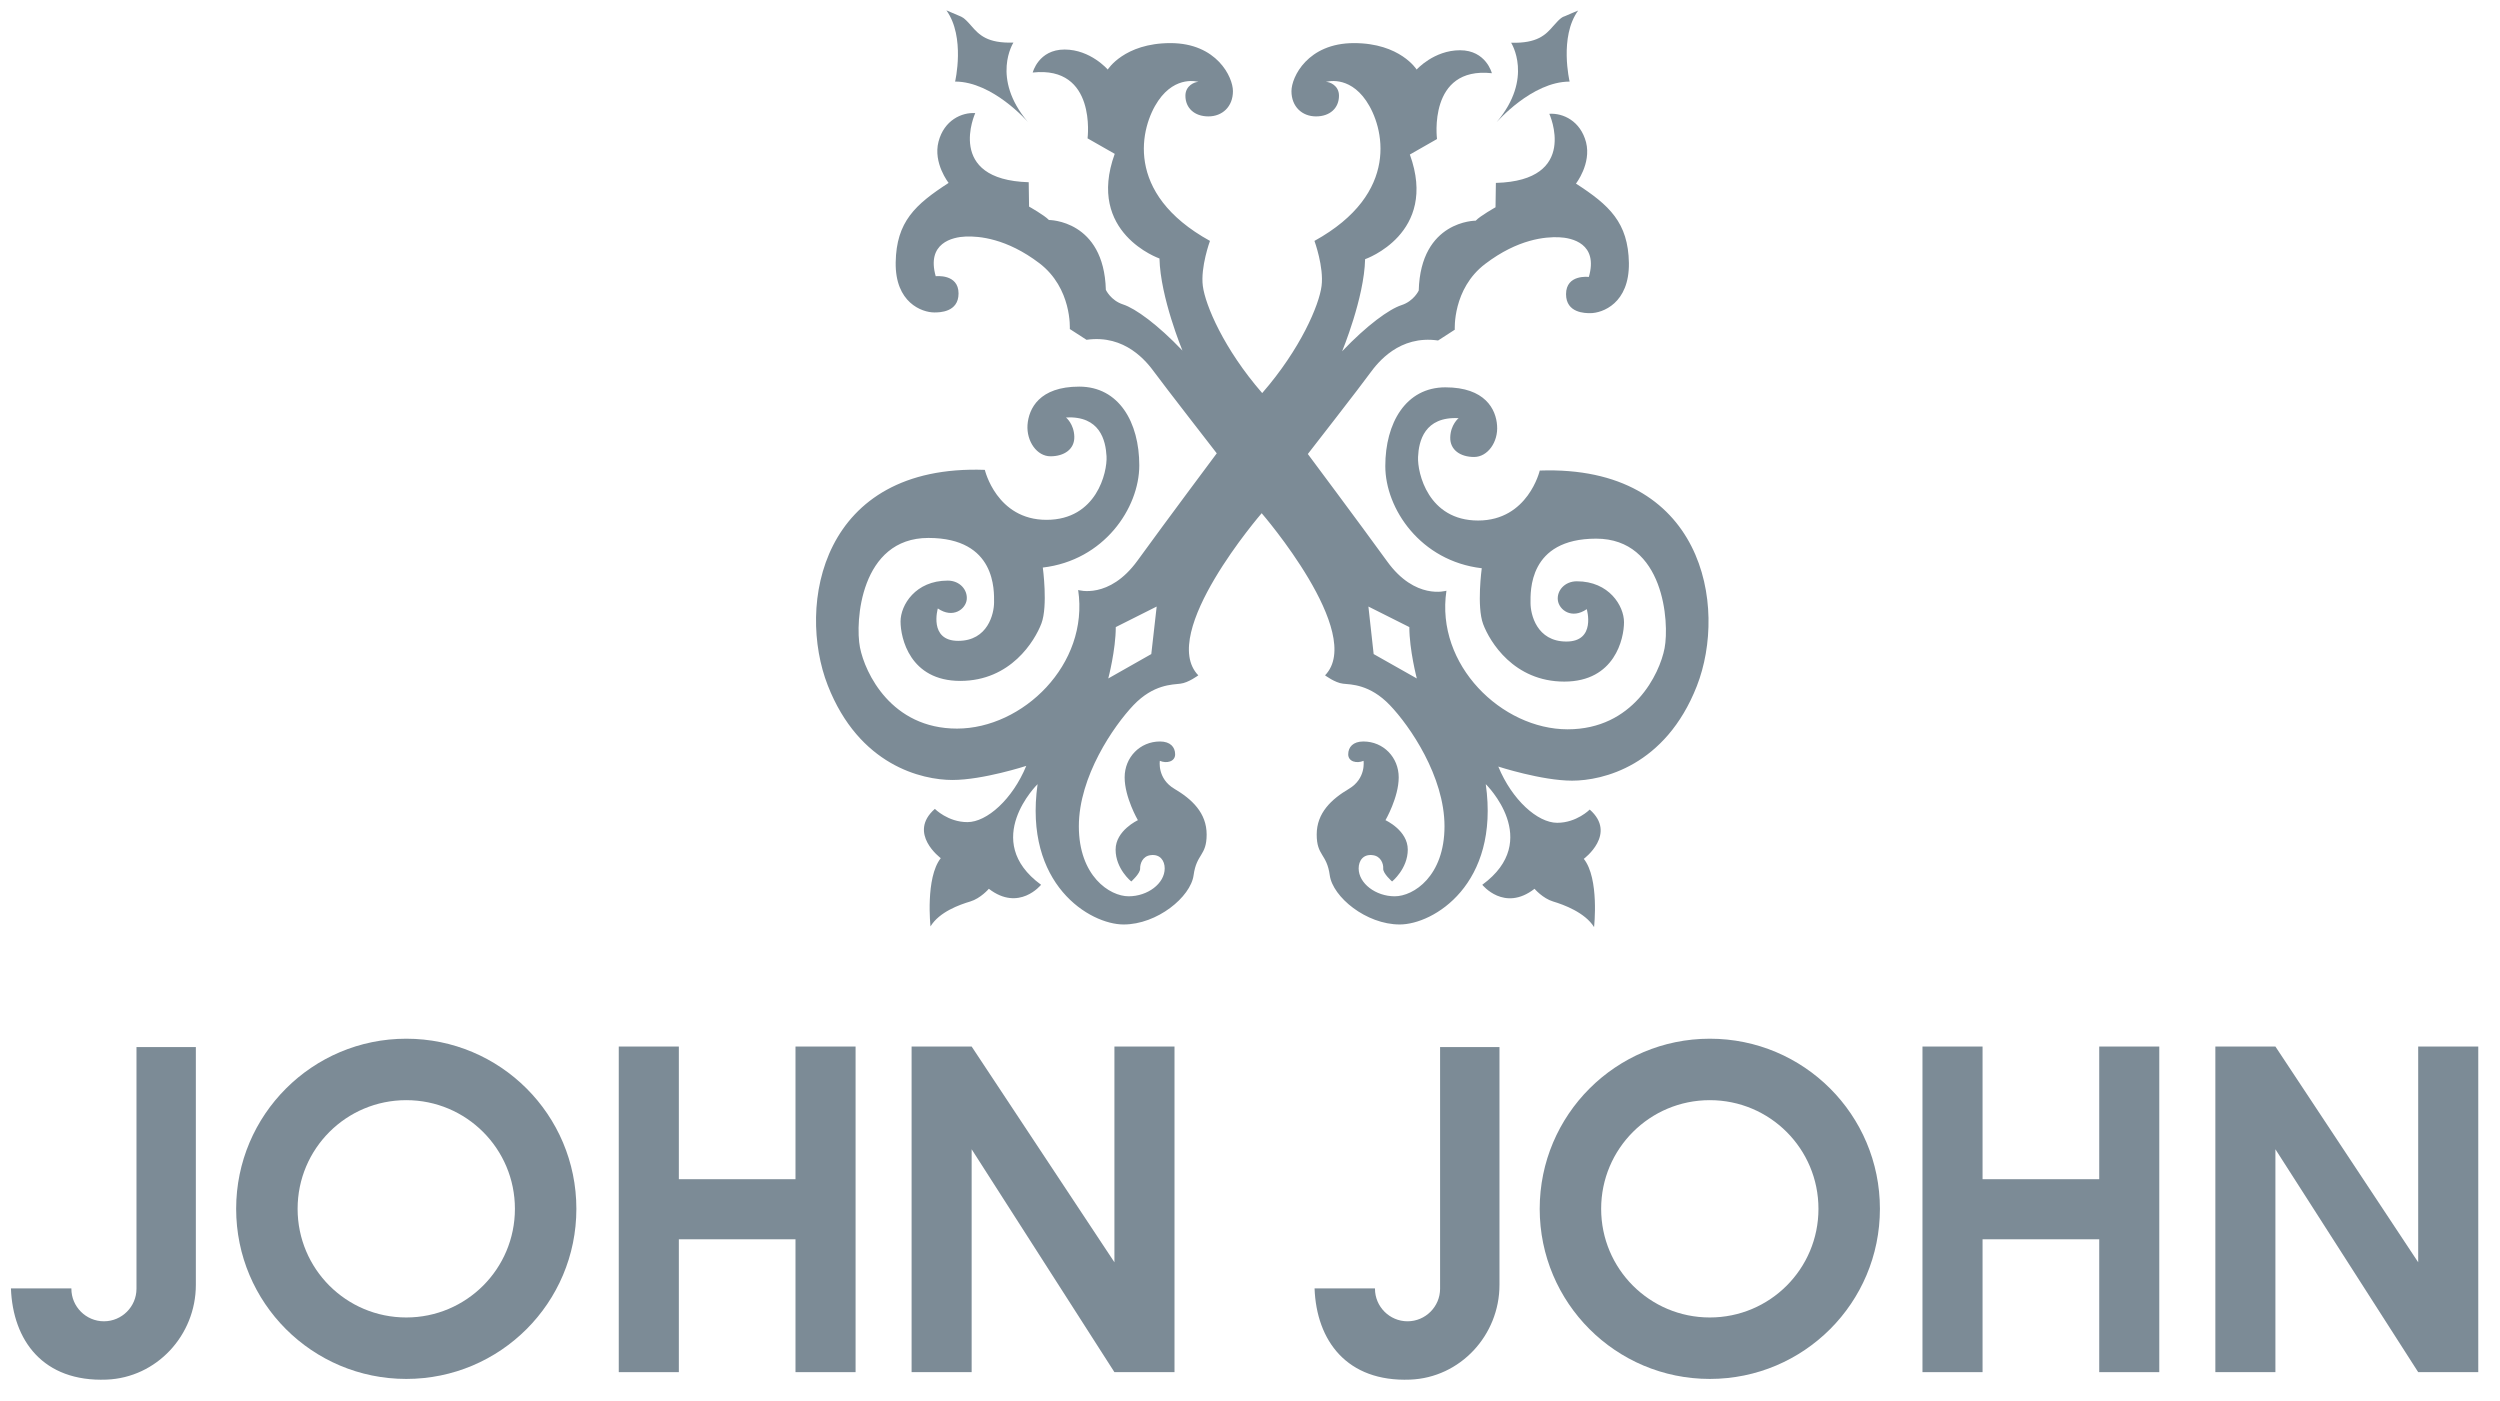
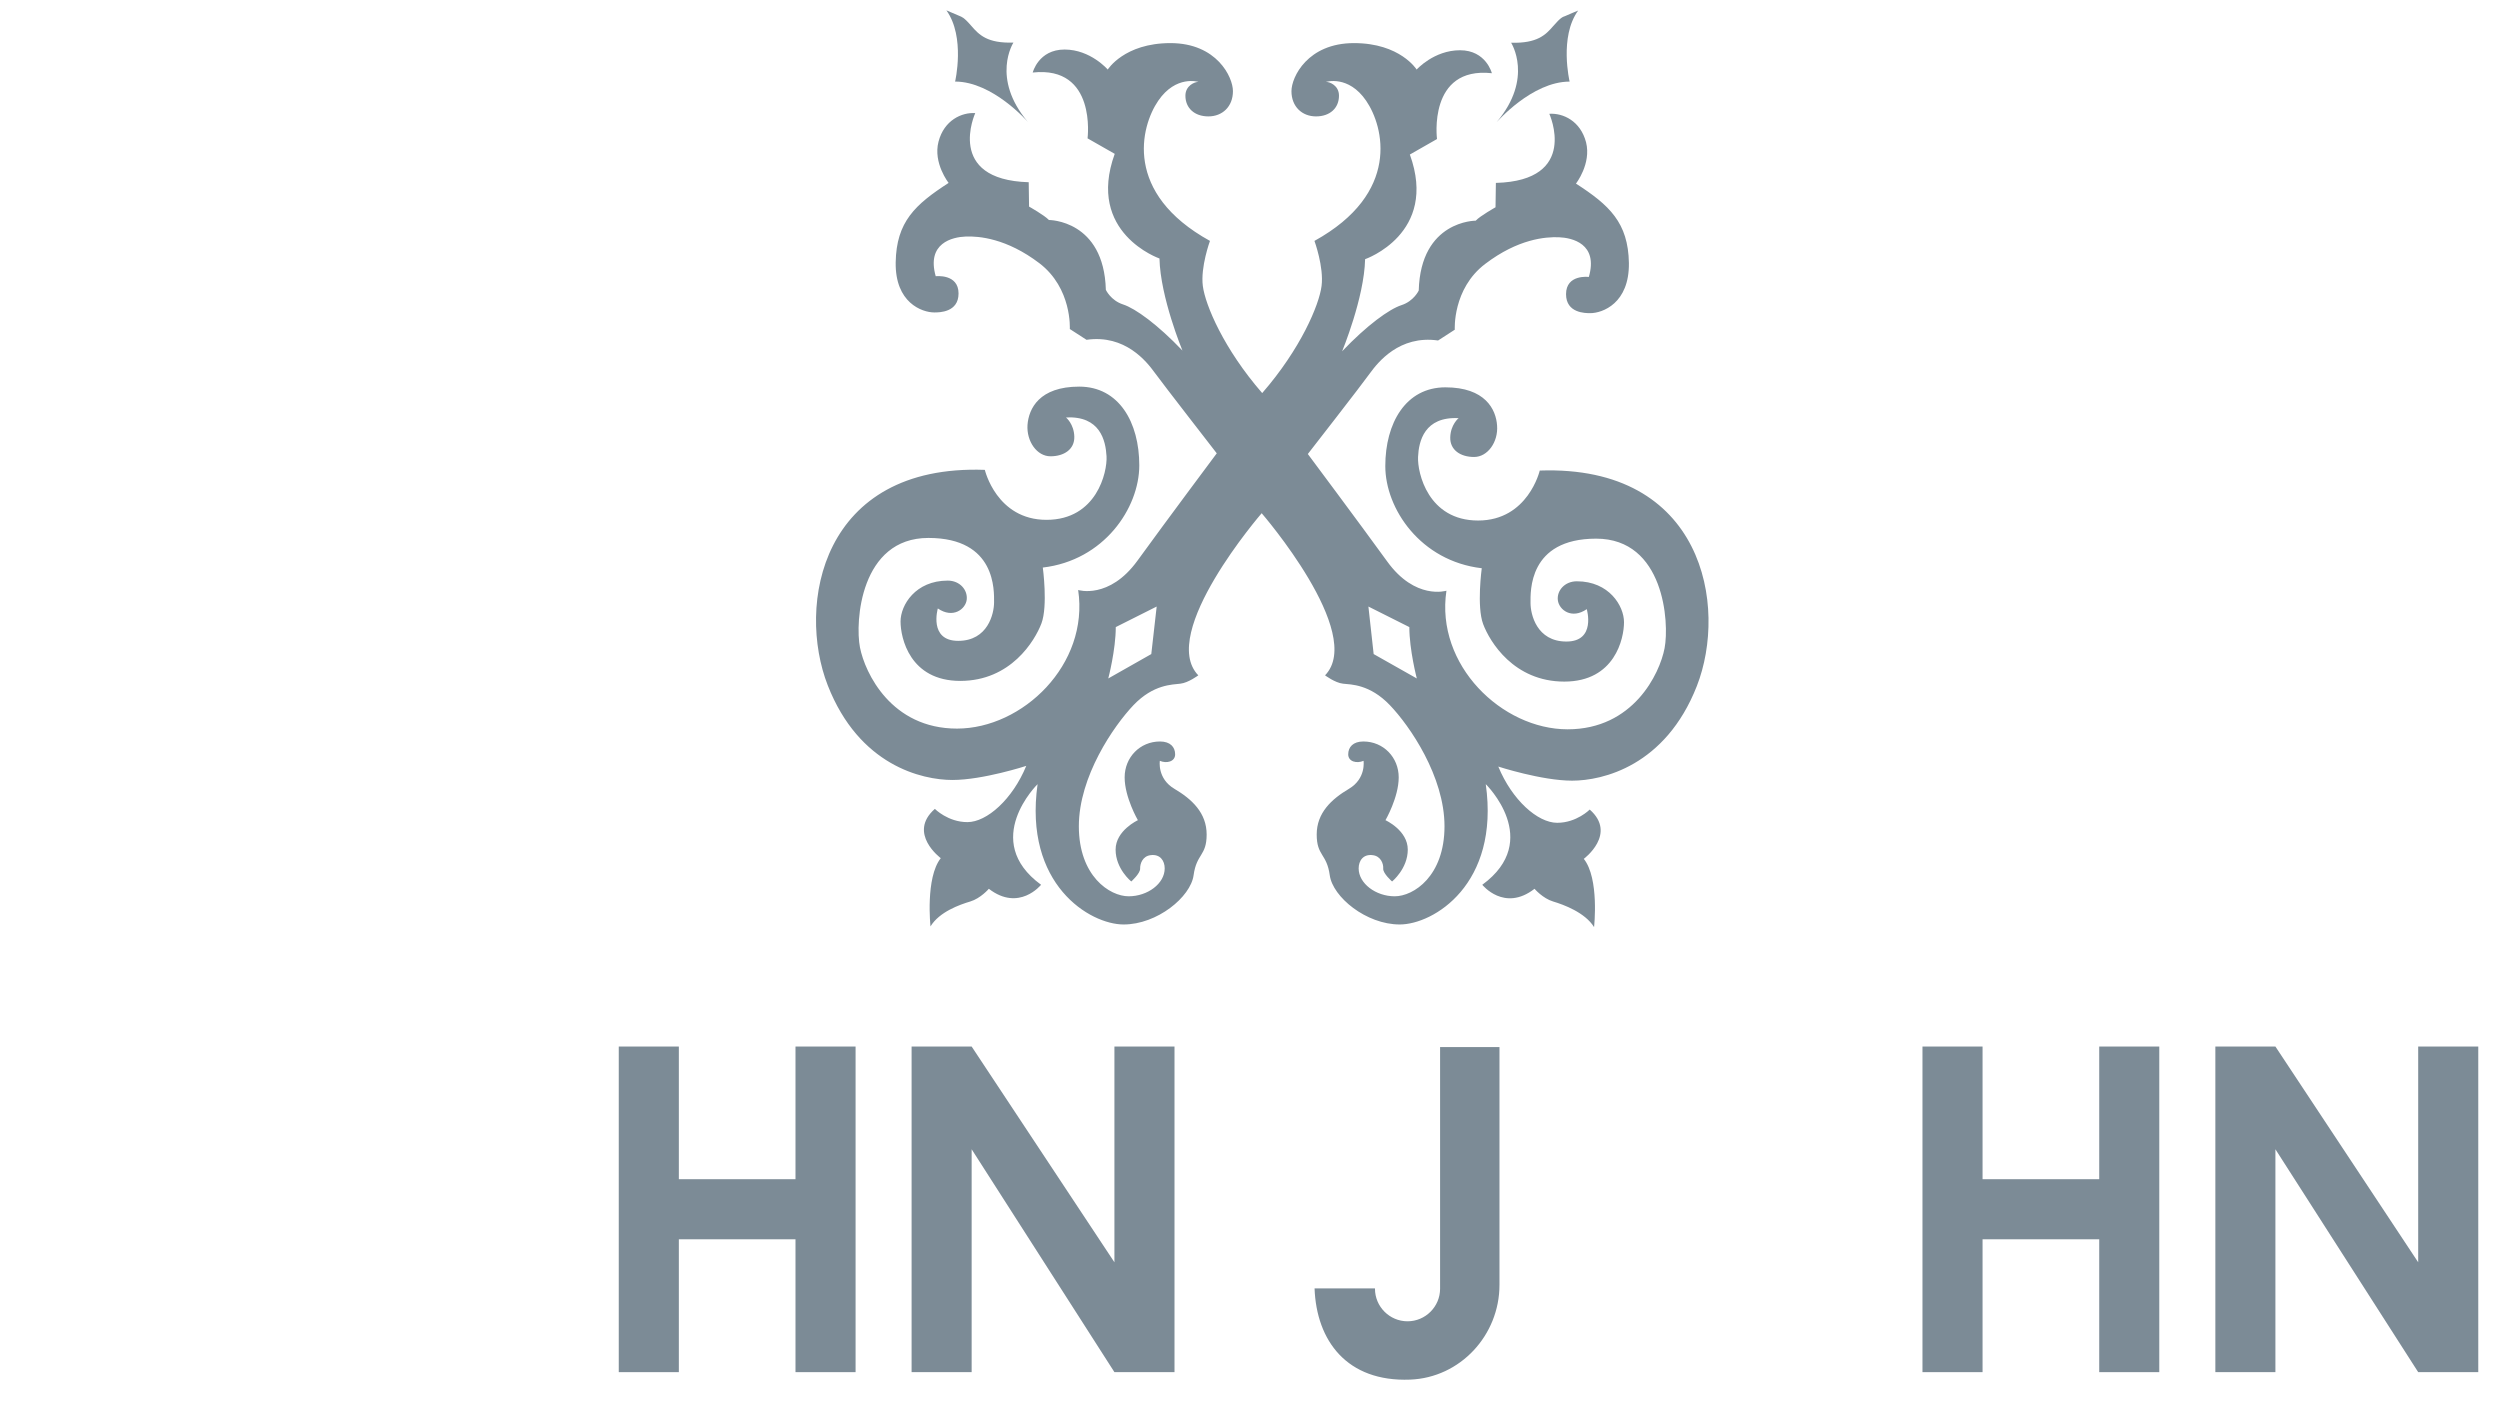
<svg xmlns="http://www.w3.org/2000/svg" width="91" height="51" viewBox="0 0 91 51" fill="none">
  <path d="M34.766 2.969C36.141 2.969 37.415 4.44 37.415 4.44C36.059 2.836 36.889 1.55 36.889 1.55C35.939 1.581 35.641 1.271 35.355 0.941C35.077 0.618 35.007 0.618 34.925 0.58C34.842 0.548 34.449 0.377 34.449 0.377C35.146 1.347 34.766 2.969 34.766 2.969Z" fill="#7C8B96" />
  <path d="M57.134 2.97C57.134 2.97 56.748 1.341 57.445 0.384C57.445 0.384 57.045 0.548 56.969 0.586C56.887 0.618 56.824 0.618 56.538 0.948C56.26 1.271 55.955 1.582 55.005 1.556C55.005 1.556 55.835 2.843 54.478 4.446C54.485 4.446 55.759 2.97 57.134 2.97Z" fill="#7C8B96" />
  <path d="M58.024 33.746C58.024 33.746 58.221 31.978 57.65 31.262C57.65 31.262 58.874 30.356 57.866 29.468C57.866 29.468 57.391 29.95 56.681 29.95C55.971 29.95 55.039 29.12 54.538 27.903C54.538 27.903 56.117 28.416 57.226 28.416C58.335 28.416 60.623 27.884 61.764 24.975C62.904 22.066 62.005 16.919 56.047 17.128C56.047 17.128 55.622 18.947 53.803 18.947C51.984 18.947 51.591 17.211 51.617 16.634C51.642 16.057 51.851 15.157 53.093 15.221C53.093 15.221 52.802 15.455 52.789 15.918C52.776 16.381 53.163 16.634 53.657 16.634C54.152 16.634 54.538 16.089 54.494 15.493C54.456 14.897 54.057 14.099 52.612 14.099C51.167 14.099 50.425 15.404 50.425 16.964C50.425 18.523 51.712 20.424 53.936 20.684C53.936 20.684 53.746 22.078 53.987 22.718C54.228 23.359 55.102 24.81 56.941 24.81C58.779 24.81 59.114 23.244 59.114 22.649C59.114 22.053 58.569 21.159 57.397 21.159C56.953 21.159 56.662 21.502 56.706 21.85C56.75 22.199 57.207 22.554 57.758 22.173C57.758 22.173 58.107 23.352 57.017 23.352C55.933 23.352 55.711 22.357 55.711 21.951C55.711 21.546 55.622 19.607 58.1 19.607C60.578 19.607 60.769 22.661 60.591 23.593C60.414 24.525 59.45 26.547 57.061 26.547C54.672 26.547 52.244 24.208 52.65 21.502C52.65 21.502 51.515 21.857 50.489 20.43C49.455 19.004 47.605 16.526 47.605 16.526C47.605 16.526 49.589 13.978 49.867 13.585C50.153 13.193 50.938 12.191 52.346 12.394L52.954 12.001C52.954 12.001 52.865 10.512 54.063 9.605C55.261 8.693 56.262 8.617 56.744 8.636C57.226 8.655 58.183 8.87 57.834 10.081C57.834 10.081 57.004 9.973 57.004 10.708C57.004 11.399 57.707 11.399 57.885 11.399C58.328 11.399 59.311 11.044 59.292 9.574C59.267 8.103 58.582 7.469 57.365 6.683C57.365 6.683 57.929 5.961 57.733 5.181C57.53 4.402 56.896 4.11 56.395 4.142C56.395 4.142 57.505 6.576 54.45 6.658L54.437 7.545C54.437 7.545 53.873 7.862 53.715 8.033C53.715 8.033 51.712 8.021 51.642 10.575C51.642 10.575 51.465 10.961 51.014 11.107C50.565 11.253 49.76 11.836 48.853 12.787C48.853 12.787 49.658 10.848 49.69 9.434C49.69 9.434 52.364 8.509 51.319 5.625L52.307 5.061C52.307 5.061 51.965 2.412 54.304 2.665C54.304 2.665 54.095 1.829 53.144 1.829C52.193 1.829 51.566 2.532 51.566 2.532C51.566 2.532 50.97 1.569 49.284 1.569C47.598 1.569 47.009 2.805 47.009 3.318C47.009 3.882 47.396 4.237 47.903 4.237C48.41 4.237 48.739 3.933 48.739 3.483C48.739 3.109 48.397 2.976 48.264 2.982C48.264 2.982 49.081 2.722 49.728 3.667C50.374 4.611 50.989 7.032 47.846 8.769C47.846 8.769 48.194 9.719 48.105 10.41C48.017 11.101 47.345 12.698 45.944 14.308C44.544 12.698 43.872 11.101 43.783 10.41C43.694 9.719 44.043 8.769 44.043 8.769C40.893 7.032 41.514 4.611 42.16 3.667C42.807 2.722 43.624 2.982 43.624 2.982C43.491 2.976 43.149 3.115 43.149 3.483C43.149 3.933 43.479 4.237 43.986 4.237C44.493 4.237 44.879 3.882 44.879 3.318C44.879 2.805 44.29 1.569 42.604 1.569C40.918 1.569 40.322 2.532 40.322 2.532C40.322 2.532 39.695 1.803 38.751 1.803C37.8 1.803 37.591 2.64 37.591 2.64C39.929 2.386 39.587 5.036 39.587 5.036L40.576 5.6C39.53 8.483 42.205 9.409 42.205 9.409C42.236 10.822 43.041 12.761 43.041 12.761C42.135 11.811 41.33 11.228 40.88 11.082C40.43 10.936 40.253 10.55 40.253 10.55C40.183 8.002 38.18 8.008 38.18 8.008C38.022 7.837 37.458 7.52 37.458 7.52L37.445 6.633C34.39 6.544 35.499 4.117 35.499 4.117C35.005 4.085 34.365 4.376 34.162 5.156C33.959 5.936 34.53 6.658 34.53 6.658C33.313 7.444 32.628 8.071 32.603 9.548C32.578 11.019 33.56 11.373 34.01 11.373C34.187 11.373 34.891 11.373 34.891 10.683C34.891 9.954 34.06 10.055 34.06 10.055C33.718 8.845 34.669 8.629 35.151 8.61C35.632 8.591 36.64 8.674 37.832 9.58C39.029 10.492 38.941 11.976 38.941 11.976L39.549 12.369C40.956 12.166 41.742 13.167 42.027 13.56C42.312 13.953 44.29 16.501 44.29 16.501C44.29 16.501 42.439 18.979 41.406 20.405C40.373 21.831 39.245 21.476 39.245 21.476C39.651 24.189 37.223 26.521 34.834 26.521C32.444 26.521 31.487 24.499 31.303 23.568C31.12 22.636 31.316 19.581 33.794 19.581C36.273 19.581 36.184 21.52 36.184 21.926C36.184 22.332 35.962 23.327 34.878 23.327C33.794 23.327 34.137 22.148 34.137 22.148C34.688 22.528 35.151 22.173 35.189 21.825C35.227 21.476 34.941 21.134 34.498 21.134C33.325 21.134 32.78 22.021 32.78 22.623C32.78 23.219 33.116 24.785 34.954 24.785C36.792 24.785 37.667 23.327 37.908 22.693C38.148 22.053 37.958 20.659 37.958 20.659C40.183 20.399 41.47 18.497 41.47 16.938C41.47 15.379 40.734 14.073 39.283 14.073C37.832 14.073 37.445 14.872 37.401 15.468C37.363 16.064 37.743 16.609 38.237 16.609C38.732 16.609 39.118 16.355 39.105 15.893C39.093 15.43 38.801 15.195 38.801 15.195C40.044 15.132 40.246 16.032 40.278 16.609C40.31 17.185 39.917 18.922 38.092 18.922C36.273 18.922 35.848 17.103 35.848 17.103C29.884 16.887 28.99 22.034 30.131 24.949C31.272 27.865 33.56 28.391 34.669 28.391C35.778 28.391 37.356 27.878 37.356 27.878C36.856 29.094 35.924 29.925 35.214 29.925C34.504 29.925 34.029 29.443 34.029 29.443C33.021 30.33 34.244 31.237 34.244 31.237C33.68 31.953 33.87 33.721 33.87 33.721C34.194 33.189 34.935 32.929 35.316 32.815C35.696 32.701 35.994 32.352 35.994 32.352C37.096 33.201 37.895 32.206 37.895 32.206C35.683 30.59 37.768 28.543 37.768 28.543C37.255 32.2 39.676 33.651 40.899 33.651C42.122 33.651 43.339 32.65 43.447 31.858C43.555 31.066 43.922 31.161 43.922 30.375C43.922 29.589 43.384 29.088 42.75 28.714C42.116 28.34 42.218 27.694 42.218 27.694C42.465 27.801 42.775 27.725 42.775 27.459C42.775 27.193 42.598 26.99 42.224 26.99C41.495 26.99 40.937 27.567 40.937 28.296C40.937 29.025 41.419 29.855 41.419 29.855C41.419 29.855 40.608 30.229 40.608 30.926C40.608 31.63 41.178 32.086 41.178 32.086C41.178 32.086 41.508 31.794 41.501 31.617C41.495 31.439 41.59 31.167 41.875 31.129C42.23 31.078 42.395 31.332 42.395 31.61C42.395 32.162 41.774 32.625 41.083 32.625C40.392 32.625 39.27 31.889 39.27 30.077C39.27 28.264 40.538 26.426 41.26 25.666C41.989 24.905 42.674 24.924 42.965 24.886C43.257 24.854 43.618 24.582 43.618 24.582C42.141 23.054 45.925 18.681 45.925 18.681C45.925 18.681 49.709 23.054 48.232 24.582C48.232 24.582 48.593 24.854 48.885 24.886C49.176 24.918 49.861 24.905 50.59 25.666C51.319 26.426 52.58 28.264 52.58 30.077C52.58 31.889 51.458 32.625 50.767 32.625C50.077 32.625 49.455 32.156 49.455 31.61C49.455 31.332 49.62 31.078 49.975 31.129C50.26 31.167 50.362 31.439 50.349 31.617C50.336 31.794 50.672 32.086 50.672 32.086C50.672 32.086 51.243 31.623 51.243 30.926C51.243 30.223 50.431 29.855 50.431 29.855C50.431 29.855 50.913 29.025 50.913 28.296C50.913 27.567 50.355 26.99 49.627 26.99C49.253 26.99 49.075 27.193 49.075 27.459C49.075 27.725 49.386 27.801 49.633 27.694C49.633 27.694 49.734 28.34 49.1 28.714C48.467 29.088 47.928 29.589 47.928 30.375C47.928 31.161 48.295 31.066 48.403 31.858C48.511 32.65 49.728 33.651 50.951 33.651C52.174 33.651 54.596 32.194 54.082 28.543C54.082 28.543 56.174 30.584 53.955 32.206C53.955 32.206 54.754 33.208 55.857 32.352C55.857 32.352 56.155 32.701 56.535 32.815C56.915 32.929 57.695 33.214 58.024 33.746ZM41.907 23.808L40.341 24.696C40.341 24.696 40.614 23.656 40.614 22.826L42.103 22.078L41.907 23.808ZM50.001 23.808L49.81 22.078L51.3 22.826C51.3 23.656 51.572 24.696 51.572 24.696L50.001 23.808Z" fill="#7C8B96" />
-   <path d="M14.788 37.809C11.372 37.809 8.596 40.578 8.596 44.001C8.596 47.423 11.365 50.193 14.788 50.193C18.21 50.193 20.98 47.423 20.98 44.001C20.98 40.578 18.21 37.809 14.788 37.809ZM14.788 47.956C12.601 47.956 10.833 46.188 10.833 44.001C10.833 41.814 12.601 40.046 14.788 40.046C16.974 40.046 18.743 41.814 18.743 44.001C18.743 46.188 16.974 47.956 14.788 47.956Z" fill="#7C8B96" />
-   <path d="M4.968 40.566V43.57V46.91C4.968 47.562 4.436 48.095 3.783 48.095C3.13 48.095 2.598 47.562 2.598 46.91V46.897H0.398C0.468 48.798 1.571 50.307 3.878 50.218C5.703 50.148 7.129 48.602 7.129 46.77V46.225V38.113H4.968V40.566V40.566Z" fill="#7C8B96" />
  <path d="M40.565 45.947L35.368 38.094H33.182V49.946H35.368V41.833L40.565 49.946H42.752V38.094H40.565V45.947Z" fill="#7C8B96" />
  <path d="M28.956 42.923H24.71V38.094H22.523V49.946H24.71V45.11H28.956V49.946H31.143V38.094H28.956V42.923Z" fill="#7C8B96" />
-   <path d="M62.237 37.809C58.821 37.809 56.045 40.578 56.045 44.001C56.045 47.423 58.815 50.193 62.237 50.193C65.66 50.193 68.429 47.423 68.429 44.001C68.429 40.578 65.66 37.809 62.237 37.809ZM62.237 47.956C60.05 47.956 58.282 46.188 58.282 44.001C58.282 41.814 60.05 40.046 62.237 40.046C64.424 40.046 66.192 41.814 66.192 44.001C66.192 46.188 64.424 47.956 62.237 47.956Z" fill="#7C8B96" />
  <path d="M52.419 40.566V43.57V46.91C52.419 47.562 51.887 48.095 51.234 48.095C50.581 48.095 50.049 47.562 50.049 46.91V46.897H47.85C47.919 48.798 49.022 50.307 51.329 50.218C53.154 50.148 54.581 48.602 54.581 46.77V46.225V38.113H52.419V40.566V40.566Z" fill="#7C8B96" />
  <path d="M88.022 38.094V45.947L82.825 38.094H80.639V49.946H82.825V41.833L88.022 49.946H90.209V38.094H88.022Z" fill="#7C8B96" />
  <path d="M76.412 42.923H72.165V38.094H69.978V49.946H72.165V45.11H76.412V49.946H78.598V38.094H76.412V42.923Z" fill="#7C8B96" />
</svg>